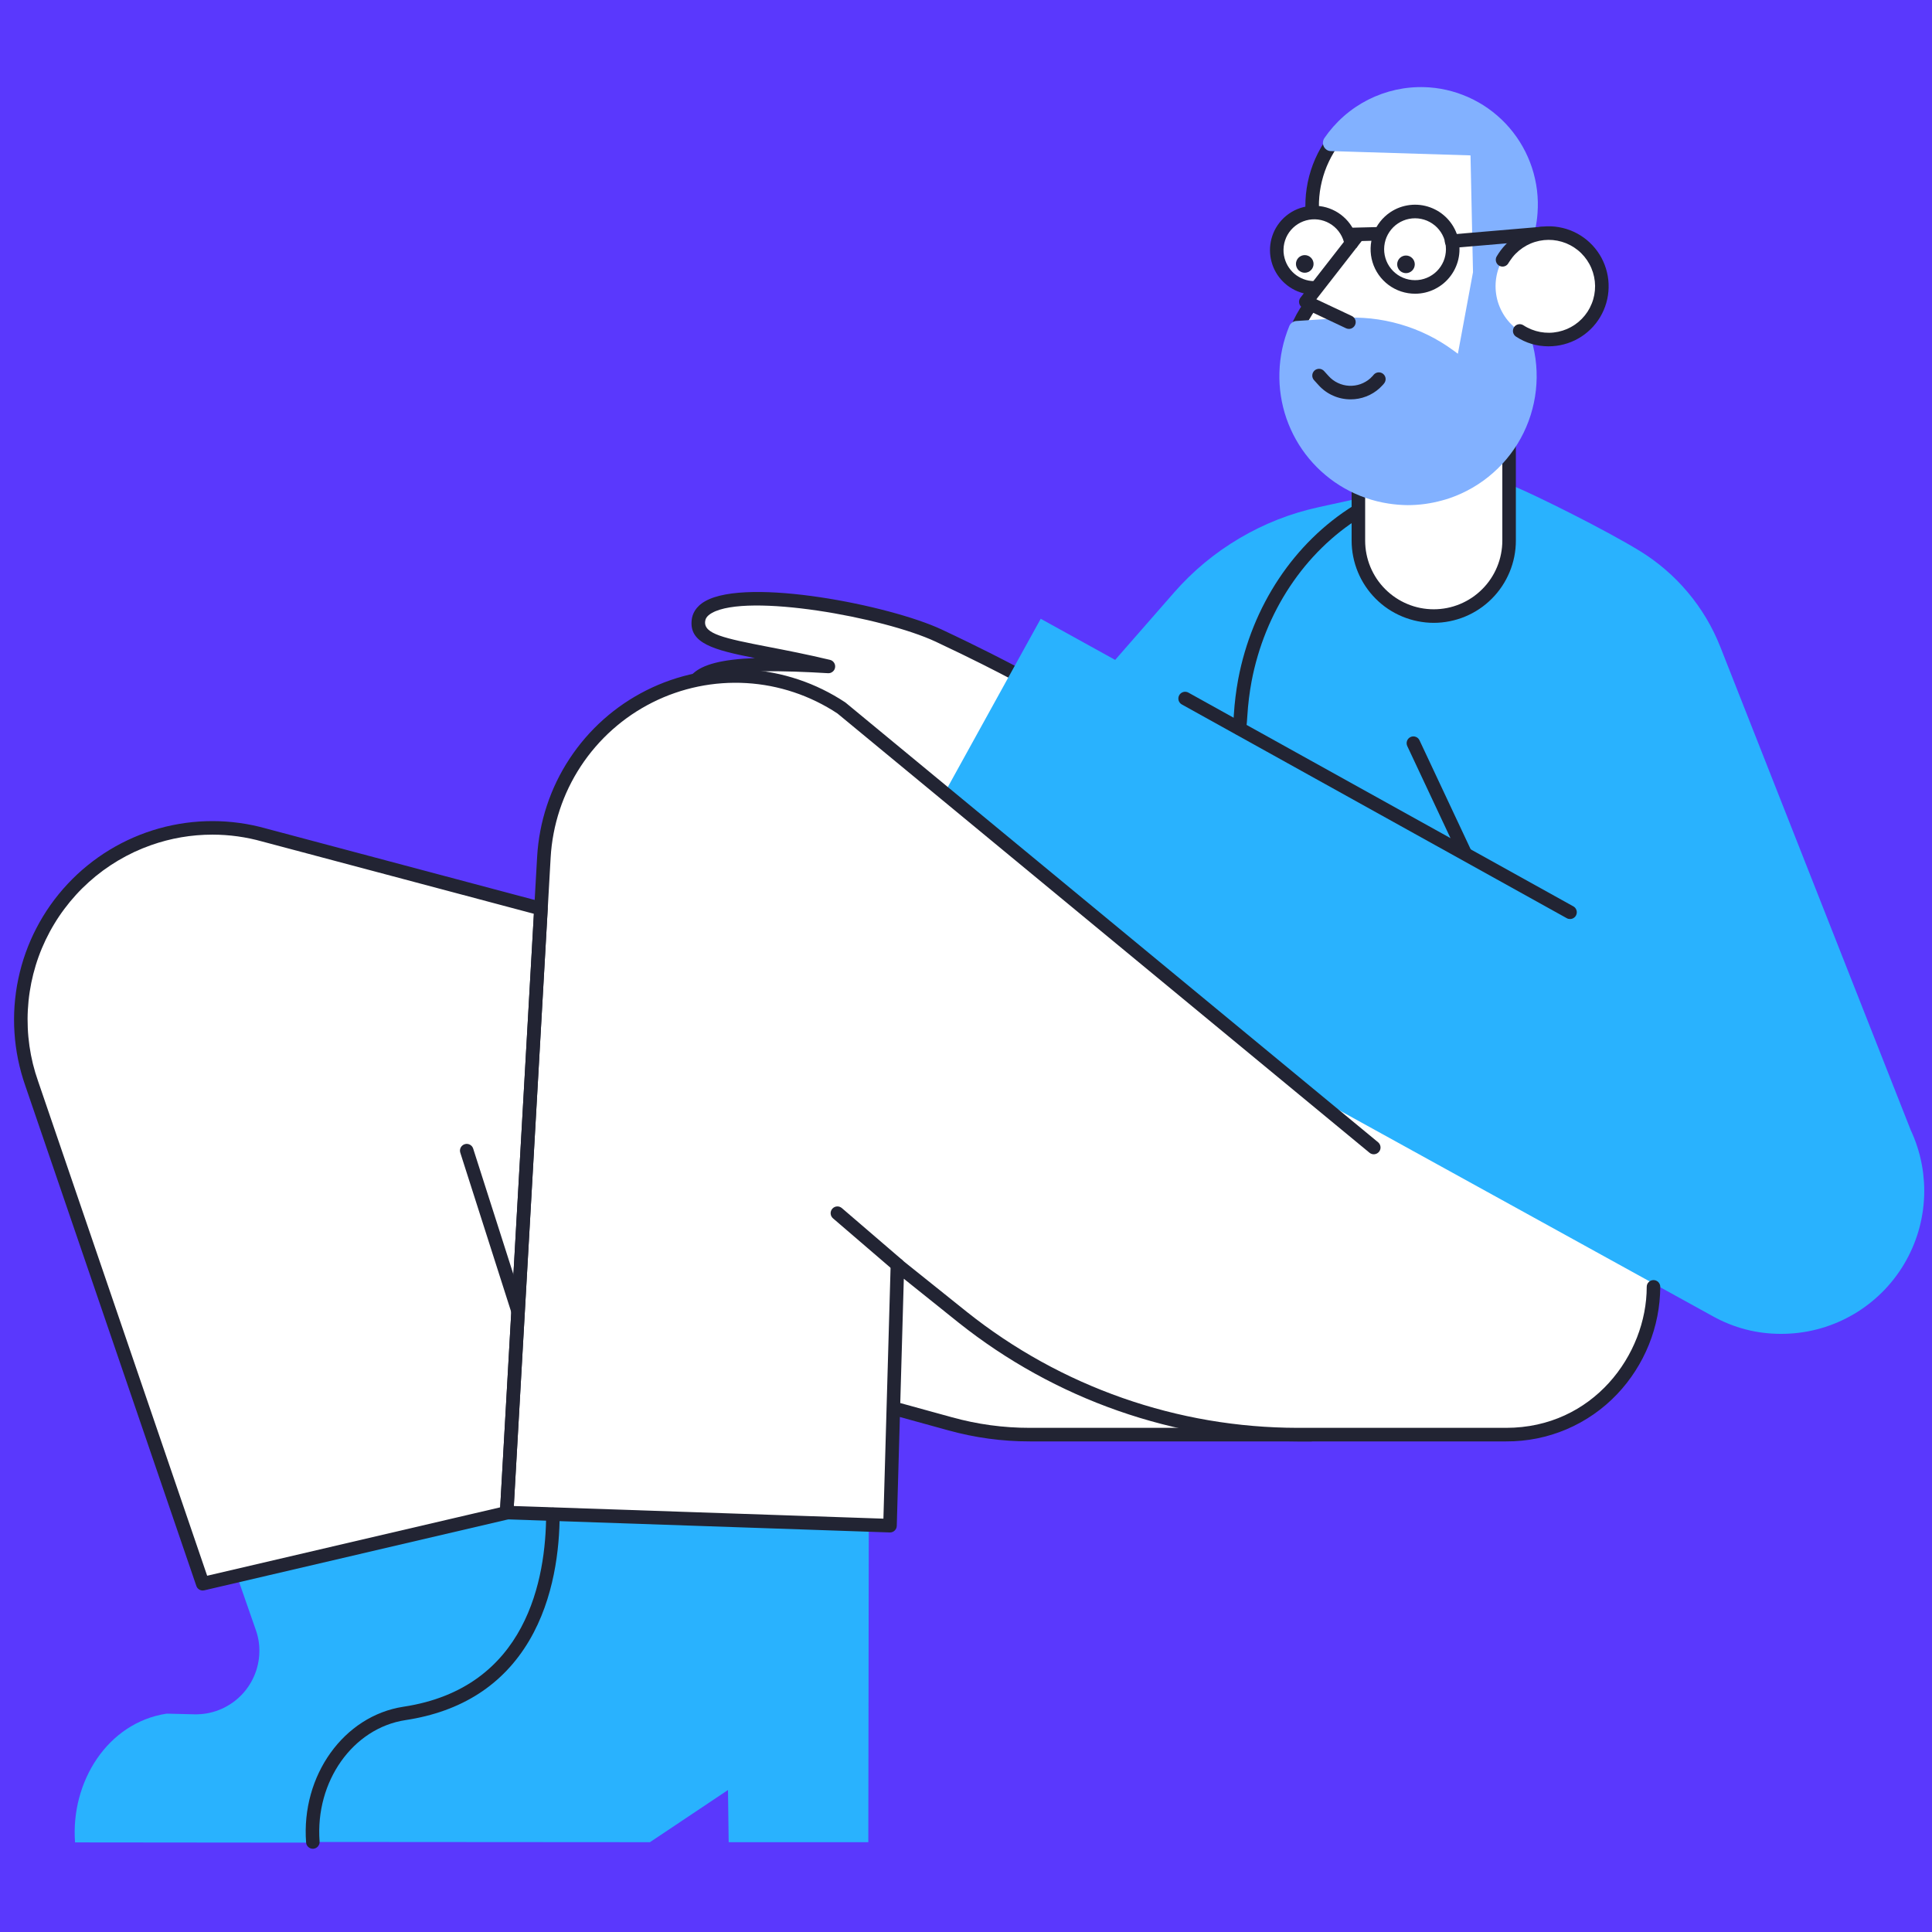
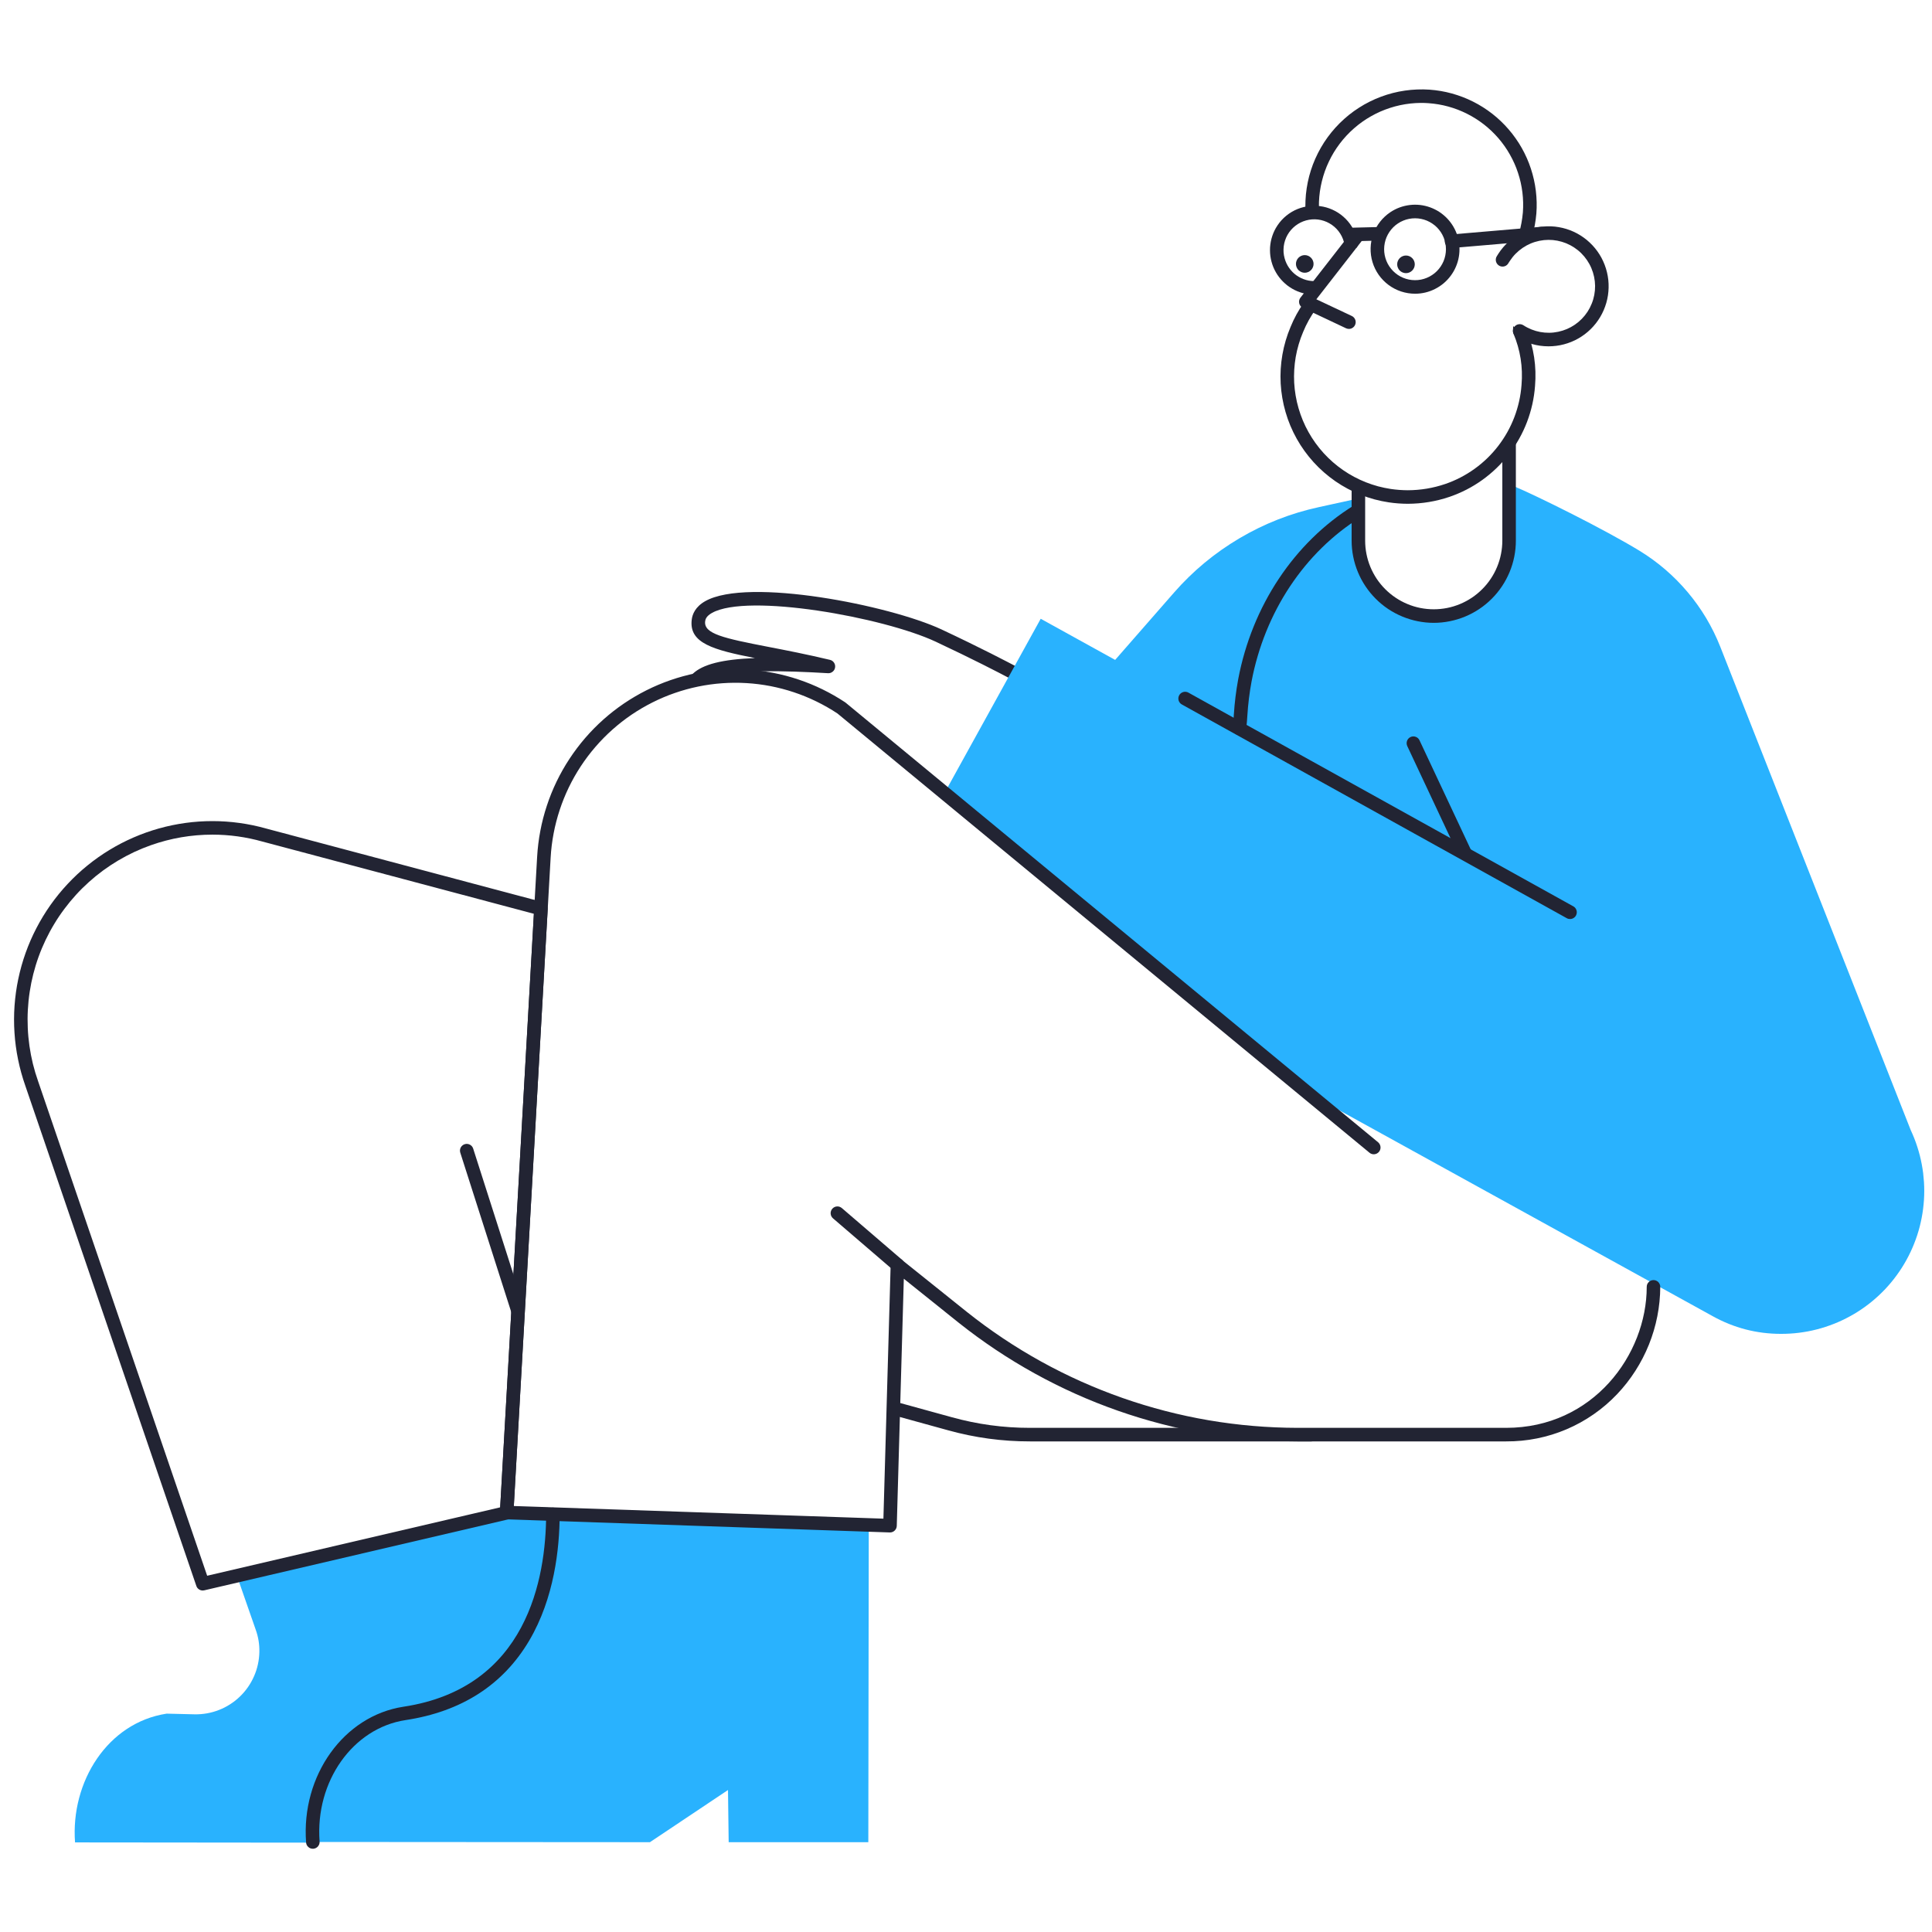
<svg xmlns="http://www.w3.org/2000/svg" width="400" zoomAndPan="magnify" viewBox="0 0 300 300" height="400" preserveAspectRatio="xMidYMid meet" version="1.0">
  <defs>
    <clipPath id="id1">
      <path d="M 47 234 L 87 234 L 87 287.062 L 47 287.062 Z M 47 234 " clip-rule="nonzero" />
    </clipPath>
    <clipPath id="id2">
      <path d="M 198 13.312 L 239 13.312 L 239 79 L 198 79 Z M 198 13.312 " clip-rule="nonzero" />
    </clipPath>
    <clipPath id="id3">
      <path d="M 198 13.312 L 239 13.312 L 239 79 L 198 79 Z M 198 13.312 " clip-rule="nonzero" />
    </clipPath>
  </defs>
  <rect x="-30" width="360" fill="rgb(35.289%, 21.959%, 99.219%)" y="-30" height="360" fill-opacity="1" />
  <rect x="-30" width="360" fill="rgb(100%, 100%, 100%)" y="-30" height="360" fill-opacity="1" />
-   <rect x="-30" width="360" fill="rgb(35.289%, 21.959%, 99.219%)" y="-30" height="360" fill-opacity="1" />
  <path fill="rgb(100%, 100%, 100%)" d="M 138.723 218.66 L 147.516 221.082 C 151.574 222.211 155.707 222.77 159.918 222.766 L 203.641 222.766 L 130.734 183.613 Z M 138.723 218.66 " fill-opacity="1" fill-rule="nonzero" />
  <path fill="rgb(13.329%, 14.119%, 20%)" d="M 203.641 223.82 L 159.918 223.82 C 155.613 223.824 151.387 223.25 147.234 222.098 L 138.445 219.676 C 138.043 219.566 137.793 219.305 137.699 218.895 L 129.711 183.848 C 129.664 183.648 129.676 183.449 129.746 183.254 C 129.816 183.062 129.934 182.902 130.098 182.777 C 130.262 182.652 130.445 182.582 130.652 182.562 C 130.859 182.547 131.051 182.59 131.234 182.688 L 204.141 221.84 C 204.352 221.953 204.508 222.121 204.605 222.34 C 204.703 222.562 204.723 222.789 204.664 223.023 C 204.602 223.254 204.48 223.445 204.289 223.594 C 204.098 223.742 203.883 223.816 203.645 223.816 Z M 139.605 217.812 L 147.793 220.066 C 151.762 221.168 155.801 221.719 159.918 221.715 L 199.457 221.715 L 132.273 185.637 Z M 139.605 217.812 " fill-opacity="1" fill-rule="nonzero" />
  <path fill="rgb(100%, 100%, 100%)" d="M 108.312 105.379 C 110.836 102.996 118.648 102.891 128.633 103.484 C 115.391 100.328 107.961 100.469 108.453 96.363 C 109.223 89.559 136.691 94.469 145.73 98.68 C 152.598 101.906 156.66 104.082 158.203 104.891 L 148.848 126.113 Z M 108.312 105.379 " fill-opacity="1" fill-rule="nonzero" />
  <path fill="rgb(13.329%, 14.119%, 20%)" d="M 148.848 127.168 C 148.68 127.168 148.52 127.129 148.367 127.051 L 107.836 106.316 C 107.684 106.238 107.559 106.129 107.457 105.992 C 107.359 105.852 107.297 105.699 107.273 105.527 C 107.25 105.359 107.266 105.195 107.32 105.031 C 107.375 104.871 107.465 104.73 107.59 104.613 C 109.117 103.168 112.102 102.383 117.227 102.184 C 110.773 100.914 106.973 99.887 107.41 96.238 C 107.504 95.41 107.945 94.227 109.523 93.34 C 116.156 89.617 138.168 93.996 146.172 97.727 C 152.441 100.672 156.336 102.723 158.207 103.707 L 158.688 103.957 C 158.934 104.086 159.102 104.281 159.191 104.539 C 159.281 104.801 159.273 105.059 159.16 105.312 L 149.809 126.539 C 149.723 126.73 149.594 126.883 149.418 126.996 C 149.246 127.109 149.055 127.168 148.844 127.168 Z M 110.473 105.305 L 148.336 124.668 L 156.844 105.363 C 154.859 104.32 151.102 102.367 145.281 99.633 C 137.129 95.832 116.094 92.062 110.551 95.176 C 109.684 95.664 109.531 96.156 109.496 96.48 C 109.266 98.418 112.34 99.098 119.324 100.449 C 122.094 100.984 125.234 101.594 128.875 102.461 C 129.141 102.523 129.348 102.668 129.504 102.895 C 129.656 103.121 129.711 103.371 129.672 103.641 C 129.633 103.91 129.508 104.129 129.293 104.301 C 129.082 104.473 128.84 104.551 128.57 104.535 C 121.875 104.137 114.098 103.902 110.473 105.305 Z M 110.473 105.305 " fill-opacity="1" fill-rule="nonzero" />
  <path fill="rgb(100%, 100%, 100%)" d="M 78.672 234.906 L 31.48 245.922 L 4.926 168.25 C 4.477 166.969 4.113 165.664 3.84 164.336 C 3.566 163.004 3.387 161.664 3.297 160.309 C 3.207 158.957 3.211 157.602 3.305 156.25 C 3.402 154.895 3.59 153.555 3.867 152.227 C 4.145 150.898 4.512 149.594 4.969 148.316 C 5.426 147.039 5.965 145.797 6.59 144.594 C 7.215 143.391 7.918 142.234 8.703 141.129 C 9.484 140.02 10.34 138.973 11.266 137.98 C 12.191 136.992 13.184 136.066 14.234 135.211 C 15.285 134.359 16.391 133.578 17.551 132.875 C 18.707 132.172 19.91 131.547 21.152 131.008 C 22.395 130.469 23.672 130.016 24.977 129.652 C 26.281 129.285 27.605 129.012 28.945 128.828 C 30.289 128.645 31.637 128.551 32.992 128.551 C 34.348 128.551 35.699 128.645 37.039 128.832 C 38.383 129.016 39.707 129.293 41.012 129.656 L 84 141.094 Z M 78.672 234.906 " fill-opacity="1" fill-rule="nonzero" />
  <path fill="rgb(100%, 100%, 100%)" d="M 212.539 172.176 L 130.664 109.801 C 129.578 109.078 128.449 108.43 127.273 107.855 C 126.102 107.281 124.898 106.789 123.66 106.371 C 122.422 105.957 121.164 105.625 119.883 105.375 C 118.602 105.125 117.312 104.961 116.008 104.883 C 114.707 104.801 113.402 104.809 112.102 104.902 C 110.801 104.992 109.512 105.168 108.23 105.43 C 106.953 105.691 105.699 106.035 104.465 106.465 C 103.23 106.891 102.031 107.395 100.863 107.98 C 99.699 108.566 98.574 109.223 97.492 109.957 C 96.414 110.688 95.387 111.488 94.41 112.355 C 93.434 113.223 92.52 114.152 91.664 115.141 C 90.812 116.129 90.027 117.168 89.309 118.262 C 88.594 119.352 87.949 120.484 87.379 121.66 C 86.812 122.84 86.324 124.047 85.914 125.285 C 85.504 126.527 85.176 127.789 84.934 129.074 C 84.688 130.355 84.527 131.652 84.453 132.953 L 78.672 234.73 L 138.195 236.766 L 139.352 196.277 L 149.512 204.418 C 153.176 207.344 157.055 209.941 161.156 212.211 C 165.258 214.484 169.52 216.395 173.941 217.941 C 178.363 219.492 182.887 220.66 187.508 221.445 C 192.129 222.234 196.781 222.625 201.469 222.625 L 233.875 222.625 C 252.129 222.625 262.988 202.207 252.828 187.051 L 221.402 175.652 Z M 212.539 172.176 " fill-opacity="1" fill-rule="nonzero" />
  <path fill="rgb(16.08%, 69.8%, 99.609%)" d="M 62.801 266.059 C 81.688 263.219 85.961 247.008 85.855 234.59 C 87.922 234.625 133.852 237.082 134.902 236.59 L 134.832 286.055 L 113.148 286.055 L 113.043 277.953 L 100.922 286.055 L 48.543 286.02 C 47.879 276.688 53.625 267.461 62.801 266.059 Z M 62.801 266.059 " fill-opacity="1" fill-rule="nonzero" />
  <path fill="rgb(16.08%, 69.8%, 99.609%)" d="M 25.875 266.094 L 30.219 266.199 C 30.867 266.211 31.512 266.16 32.148 266.047 C 32.785 265.934 33.406 265.758 34.008 265.52 C 34.613 265.285 35.188 264.992 35.73 264.641 C 36.277 264.293 36.785 263.895 37.25 263.441 C 37.719 262.992 38.137 262.504 38.508 261.969 C 38.875 261.438 39.191 260.875 39.449 260.281 C 39.711 259.688 39.91 259.074 40.047 258.438 C 40.188 257.805 40.262 257.164 40.273 256.516 C 40.301 255.336 40.113 254.188 39.715 253.078 L 36.84 244.832 C 38.113 244.805 39.352 244.582 40.555 244.168 C 42.414 243.605 44.234 243.008 46.09 242.484 C 51.172 241.078 56.285 239.852 61.402 238.52 C 63.957 237.852 66.586 237.047 69.25 236.766 C 71.598 236.52 73.945 236.379 76.219 235.746 C 78.602 235.082 80.703 234.484 83.227 234.695 C 84.07 234.766 84.945 234.871 85.785 234.977 C 85.645 235.781 85.504 236.625 85.363 237.43 C 85.051 239.465 85.016 241.5 84.84 243.535 C 84.453 247.922 82.492 251.746 80.461 255.605 C 80.332 255.848 80.273 256.102 80.285 256.375 C 80.207 256.465 80.137 256.555 80.074 256.656 C 77.797 259.988 74.152 262.27 70.578 263.953 C 66.973 265.637 63.047 266.199 59.301 267.531 C 55.41 268.898 52.012 271.215 50.297 275.109 C 48.719 278.688 48.613 282.371 48.297 286.125 L 11.652 286.09 C 10.949 276.688 16.695 267.496 25.875 266.094 Z M 25.875 266.094 " fill-opacity="1" fill-rule="nonzero" />
  <path fill="rgb(13.329%, 14.119%, 20%)" d="M 80.426 204.594 C 80.195 204.594 79.988 204.527 79.805 204.391 C 79.621 204.258 79.492 204.082 79.426 203.863 L 71.473 178.988 C 71.43 178.855 71.414 178.719 71.426 178.582 C 71.438 178.445 71.477 178.312 71.539 178.188 C 71.605 178.066 71.691 177.961 71.797 177.871 C 71.902 177.781 72.02 177.715 72.152 177.672 C 72.285 177.629 72.422 177.613 72.559 177.625 C 72.699 177.637 72.828 177.672 72.953 177.738 C 73.074 177.801 73.184 177.883 73.273 177.988 C 73.363 178.094 73.43 178.215 73.473 178.348 L 81.426 203.219 C 81.477 203.379 81.488 203.543 81.461 203.711 C 81.438 203.875 81.371 204.027 81.273 204.164 C 81.176 204.297 81.051 204.402 80.902 204.48 C 80.75 204.555 80.594 204.594 80.426 204.594 Z M 80.426 204.594 " fill-opacity="1" fill-rule="nonzero" />
  <g clip-path="url(#id1)">
    <path fill="rgb(13.329%, 14.119%, 20%)" d="M 48.578 287.074 C 48.301 287.074 48.062 286.98 47.863 286.793 C 47.66 286.605 47.551 286.375 47.531 286.098 C 46.75 275.691 53.387 266.434 62.645 265.02 C 81.859 262.117 84.777 245.059 84.805 235.148 C 84.805 235.008 84.832 234.875 84.887 234.746 C 84.938 234.617 85.016 234.504 85.113 234.406 C 85.211 234.309 85.324 234.23 85.453 234.18 C 85.582 234.125 85.715 234.098 85.855 234.098 L 85.859 234.098 C 85.996 234.098 86.133 234.125 86.262 234.18 C 86.387 234.234 86.504 234.309 86.602 234.41 C 86.699 234.508 86.773 234.621 86.828 234.75 C 86.879 234.879 86.906 235.016 86.906 235.152 C 86.891 240.453 86.062 248.152 82.195 254.719 C 78.133 261.621 71.66 265.785 62.957 267.098 C 54.785 268.348 48.926 276.625 49.625 285.941 C 49.637 286.082 49.621 286.215 49.578 286.348 C 49.531 286.48 49.465 286.602 49.375 286.707 C 49.285 286.812 49.176 286.898 49.051 286.961 C 48.93 287.023 48.797 287.059 48.656 287.07 C 48.629 287.07 48.605 287.074 48.578 287.074 Z M 48.578 287.074 " fill-opacity="1" fill-rule="nonzero" />
  </g>
  <path fill="rgb(16.08%, 69.8%, 99.609%)" d="M 161.602 96.082 L 173.16 102.469 L 182.305 92.012 C 185.242 88.656 188.633 85.848 192.473 83.578 C 196.312 81.312 200.406 79.703 204.762 78.754 L 210.859 77.418 C 212.469 87.102 217.902 89.707 226.723 89.023 C 232.191 87.207 233.633 74.895 234.891 75.418 C 238.676 77 249.188 82.227 254.582 85.523 C 257.426 87.262 259.918 89.406 262.066 91.957 C 264.211 94.508 265.898 97.332 267.125 100.434 L 296.695 175.477 C 296.891 175.898 297.074 176.324 297.246 176.758 C 297.418 177.188 297.574 177.629 297.715 178.07 C 297.859 178.512 297.988 178.961 298.105 179.41 C 298.219 179.863 298.32 180.316 298.406 180.773 C 298.492 181.23 298.566 181.691 298.625 182.152 C 298.68 182.613 298.723 183.078 298.754 183.539 C 298.781 184.004 298.797 184.469 298.797 184.938 C 298.797 185.402 298.781 185.867 298.75 186.332 C 298.719 186.797 298.676 187.258 298.617 187.719 C 298.559 188.18 298.484 188.641 298.398 189.098 C 298.309 189.555 298.207 190.008 298.094 190.461 C 297.977 190.91 297.848 191.355 297.703 191.801 C 297.559 192.242 297.398 192.68 297.227 193.113 C 297.059 193.543 296.871 193.973 296.672 194.391 C 296.477 194.812 296.262 195.227 296.039 195.633 C 295.816 196.043 295.578 196.441 295.328 196.836 C 295.078 197.227 294.816 197.613 294.543 197.988 C 294.27 198.363 293.984 198.73 293.688 199.09 C 293.391 199.449 293.082 199.797 292.766 200.137 C 292.445 200.473 292.117 200.805 291.777 201.121 C 291.438 201.438 291.09 201.746 290.73 202.043 C 290.375 202.34 290.004 202.625 289.629 202.895 C 289.254 203.168 288.867 203.43 288.477 203.68 C 288.082 203.93 287.684 204.164 287.273 204.387 C 286.867 204.613 286.453 204.82 286.031 205.02 C 285.613 205.219 285.184 205.402 284.754 205.57 C 284.32 205.742 283.883 205.898 283.441 206.043 C 283 206.188 282.551 206.316 282.102 206.43 C 281.652 206.547 281.199 206.645 280.742 206.734 C 280.285 206.82 279.824 206.891 279.363 206.949 C 278.902 207.008 278.441 207.051 277.977 207.078 C 277.512 207.105 277.047 207.121 276.582 207.121 C 272.781 207.125 269.219 206.203 265.898 204.348 L 202.137 169.195 C 202.043 168.949 201.891 168.754 201.68 168.598 C 192.465 160.742 183.086 153.094 173.547 145.656 C 164.332 138.43 155.152 131.164 146.746 122.992 Z M 161.602 96.082 " fill-opacity="1" fill-rule="nonzero" />
  <path fill="rgb(13.329%, 14.119%, 20%)" d="M 139.387 197.473 C 139.129 197.473 138.898 197.387 138.703 197.219 L 129.348 189.184 C 129.242 189.094 129.16 188.984 129.094 188.863 C 129.031 188.738 128.996 188.605 128.984 188.465 C 128.973 188.328 128.988 188.191 129.031 188.059 C 129.074 187.926 129.145 187.805 129.234 187.699 C 129.324 187.594 129.434 187.508 129.559 187.445 C 129.68 187.383 129.812 187.344 129.953 187.336 C 130.09 187.324 130.227 187.34 130.359 187.383 C 130.492 187.43 130.613 187.496 130.719 187.586 L 140.07 195.621 C 140.238 195.766 140.352 195.941 140.406 196.156 C 140.461 196.367 140.449 196.578 140.375 196.785 C 140.297 196.992 140.168 197.156 139.988 197.285 C 139.809 197.41 139.605 197.473 139.387 197.473 Z M 139.387 197.473 " fill-opacity="1" fill-rule="nonzero" />
  <path fill="rgb(13.329%, 14.119%, 20%)" d="M 243.789 142.707 C 243.609 142.707 243.438 142.664 243.281 142.574 L 183.512 109.387 C 183.391 109.32 183.285 109.23 183.199 109.121 C 183.113 109.012 183.051 108.891 183.012 108.758 C 182.977 108.625 182.965 108.488 182.98 108.348 C 182.996 108.211 183.039 108.082 183.105 107.957 C 183.172 107.836 183.262 107.73 183.371 107.645 C 183.477 107.559 183.602 107.496 183.734 107.457 C 183.867 107.418 184.004 107.406 184.141 107.422 C 184.281 107.438 184.41 107.48 184.531 107.547 L 244.301 140.734 C 244.512 140.852 244.664 141.02 244.758 141.238 C 244.852 141.461 244.871 141.688 244.809 141.918 C 244.75 142.152 244.625 142.344 244.434 142.488 C 244.242 142.637 244.027 142.707 243.789 142.707 Z M 243.789 142.707 " fill-opacity="1" fill-rule="nonzero" />
  <path fill="rgb(13.329%, 14.119%, 20%)" d="M 227.465 133.48 C 227.262 133.48 227.074 133.426 226.902 133.316 C 226.73 133.207 226.602 133.062 226.512 132.875 L 218.527 115.863 C 218.465 115.734 218.43 115.602 218.422 115.461 C 218.414 115.32 218.434 115.184 218.48 115.051 C 218.527 114.918 218.598 114.797 218.691 114.695 C 218.785 114.59 218.895 114.508 219.023 114.449 C 219.148 114.387 219.285 114.355 219.426 114.348 C 219.566 114.344 219.703 114.363 219.832 114.414 C 219.965 114.461 220.082 114.535 220.188 114.629 C 220.289 114.727 220.371 114.836 220.426 114.965 L 228.414 131.98 C 228.492 132.145 228.523 132.316 228.512 132.496 C 228.504 132.676 228.449 132.84 228.352 132.992 C 228.254 133.145 228.129 133.266 227.973 133.352 C 227.812 133.438 227.645 133.48 227.465 133.48 Z M 227.465 133.48 " fill-opacity="1" fill-rule="nonzero" />
  <path fill="rgb(13.329%, 14.119%, 20%)" d="M 138.195 237.957 L 138.16 237.957 L 78.637 235.922 C 78.496 235.918 78.363 235.887 78.234 235.828 C 78.105 235.766 77.992 235.684 77.898 235.582 C 77.801 235.477 77.73 235.355 77.684 235.223 C 77.637 235.09 77.617 234.953 77.625 234.812 L 83.406 133.035 C 83.484 131.688 83.648 130.348 83.902 129.016 C 84.152 127.688 84.492 126.383 84.918 125.098 C 85.34 123.812 85.848 122.562 86.434 121.344 C 87.023 120.129 87.688 118.953 88.434 117.824 C 89.176 116.695 89.988 115.617 90.871 114.594 C 91.754 113.57 92.703 112.609 93.711 111.711 C 94.723 110.812 95.785 109.984 96.902 109.227 C 98.023 108.469 99.188 107.785 100.395 107.18 C 101.602 106.574 102.844 106.051 104.121 105.609 C 105.398 105.168 106.699 104.812 108.023 104.539 C 109.344 104.27 110.68 104.086 112.027 103.992 C 113.375 103.898 114.723 103.891 116.07 103.973 C 117.422 104.055 118.758 104.227 120.082 104.484 C 121.41 104.742 122.711 105.086 123.992 105.516 C 125.273 105.945 126.523 106.457 127.734 107.051 C 128.949 107.645 130.117 108.316 131.246 109.062 C 131.277 109.082 131.305 109.105 131.332 109.129 L 213.98 177.363 C 214.09 177.453 214.176 177.559 214.242 177.684 C 214.309 177.805 214.352 177.938 214.363 178.078 C 214.379 178.219 214.367 178.355 214.324 178.488 C 214.285 178.621 214.219 178.746 214.129 178.852 C 214.039 178.961 213.934 179.047 213.809 179.113 C 213.688 179.18 213.555 179.219 213.414 179.23 C 213.277 179.242 213.141 179.23 213.004 179.188 C 212.871 179.145 212.75 179.078 212.645 178.988 L 130.039 110.789 C 128.992 110.094 127.898 109.473 126.77 108.922 C 125.637 108.371 124.477 107.895 123.281 107.496 C 122.09 107.098 120.875 106.781 119.641 106.539 C 118.406 106.301 117.16 106.145 115.906 106.07 C 114.648 105.996 113.395 106.004 112.141 106.094 C 110.887 106.184 109.641 106.355 108.41 106.609 C 107.18 106.863 105.969 107.195 104.781 107.609 C 103.59 108.02 102.434 108.508 101.312 109.074 C 100.188 109.641 99.105 110.273 98.062 110.98 C 97.023 111.688 96.031 112.461 95.094 113.297 C 94.152 114.137 93.27 115.031 92.449 115.984 C 91.625 116.938 90.871 117.941 90.18 118.992 C 89.488 120.043 88.871 121.137 88.32 122.273 C 87.773 123.406 87.305 124.57 86.91 125.766 C 86.516 126.961 86.199 128.18 85.965 129.418 C 85.73 130.652 85.574 131.902 85.504 133.156 L 79.785 233.855 L 137.176 235.816 L 138.301 196.391 C 138.312 195.957 138.516 195.648 138.91 195.465 C 139.305 195.281 139.672 195.328 140.008 195.598 L 150.168 203.738 C 153.789 206.621 157.625 209.184 161.676 211.422 C 165.723 213.66 169.934 215.543 174.301 217.074 C 178.664 218.605 183.129 219.758 187.688 220.539 C 192.25 221.316 196.844 221.707 201.469 221.715 L 233.875 221.715 C 247.359 221.715 255.703 210.352 255.703 199.824 C 255.703 199.684 255.73 199.547 255.781 199.418 C 255.836 199.289 255.91 199.176 256.012 199.078 C 256.109 198.98 256.223 198.902 256.352 198.852 C 256.48 198.797 256.613 198.77 256.754 198.77 C 256.895 198.77 257.027 198.797 257.156 198.852 C 257.285 198.902 257.398 198.98 257.496 199.078 C 257.594 199.176 257.672 199.289 257.723 199.418 C 257.777 199.547 257.805 199.684 257.805 199.824 C 257.797 201.359 257.645 202.883 257.348 204.391 C 257.051 205.898 256.617 207.363 256.043 208.789 C 255.469 210.215 254.766 211.574 253.938 212.867 C 253.109 214.164 252.164 215.367 251.109 216.48 C 250 217.648 248.781 218.695 247.457 219.613 C 246.137 220.531 244.734 221.309 243.25 221.938 C 241.77 222.57 240.238 223.043 238.66 223.359 C 237.082 223.676 235.484 223.828 233.875 223.82 L 201.469 223.82 C 196.723 223.812 192.016 223.41 187.336 222.613 C 182.66 221.812 178.082 220.629 173.605 219.062 C 169.125 217.492 164.809 215.559 160.656 213.262 C 156.504 210.965 152.57 208.34 148.855 205.383 L 140.344 198.562 L 139.25 236.934 C 139.238 237.219 139.133 237.461 138.93 237.66 C 138.727 237.859 138.48 237.957 138.195 237.957 Z M 138.195 237.957 " fill-opacity="1" fill-rule="nonzero" />
  <path fill="rgb(13.329%, 14.119%, 20%)" d="M 31.48 246.973 C 31.258 246.973 31.051 246.906 30.871 246.777 C 30.688 246.648 30.559 246.477 30.488 246.262 L 3.93 168.59 C 3.465 167.262 3.09 165.914 2.809 164.535 C 2.527 163.16 2.34 161.773 2.25 160.371 C 2.156 158.969 2.16 157.566 2.258 156.168 C 2.359 154.766 2.551 153.379 2.84 152.004 C 3.129 150.629 3.508 149.281 3.98 147.957 C 4.453 146.633 5.012 145.352 5.66 144.105 C 6.309 142.859 7.039 141.66 7.848 140.516 C 8.66 139.367 9.543 138.285 10.504 137.258 C 11.461 136.234 12.484 135.277 13.574 134.395 C 14.664 133.508 15.809 132.699 17.008 131.973 C 18.207 131.242 19.449 130.602 20.738 130.043 C 22.023 129.484 23.344 129.016 24.695 128.637 C 26.047 128.258 27.418 127.977 28.805 127.785 C 30.195 127.594 31.594 127.5 32.996 127.5 C 34.398 127.5 35.793 127.598 37.184 127.789 C 38.574 127.98 39.941 128.266 41.293 128.645 L 84.27 140.078 C 84.508 140.141 84.703 140.273 84.848 140.477 C 84.996 140.68 85.062 140.906 85.047 141.152 L 79.723 234.965 C 79.711 235.199 79.629 235.402 79.477 235.582 C 79.328 235.762 79.141 235.879 78.91 235.93 L 31.719 246.945 C 31.641 246.965 31.562 246.973 31.48 246.973 Z M 32.984 129.602 C 29.703 129.605 26.516 130.152 23.422 131.246 C 22.535 131.559 21.668 131.914 20.816 132.312 C 19.965 132.715 19.137 133.152 18.328 133.633 C 17.52 134.113 16.738 134.633 15.98 135.188 C 15.223 135.746 14.496 136.34 13.797 136.969 C 13.098 137.598 12.43 138.258 11.797 138.953 C 11.164 139.648 10.566 140.371 10.004 141.125 C 9.438 141.879 8.914 142.656 8.43 143.461 C 7.941 144.266 7.496 145.094 7.09 145.941 C 6.684 146.793 6.32 147.656 6 148.543 C 5.68 149.426 5.406 150.324 5.172 151.238 C 4.941 152.148 4.754 153.07 4.613 154 C 4.469 154.93 4.375 155.863 4.324 156.805 C 4.273 157.742 4.27 158.684 4.312 159.621 C 4.352 160.562 4.441 161.5 4.574 162.43 C 4.707 163.359 4.887 164.281 5.109 165.195 C 5.336 166.109 5.605 167.012 5.918 167.898 L 32.168 244.68 L 77.668 234.059 L 82.898 141.891 L 40.742 130.676 C 38.203 129.961 35.617 129.605 32.984 129.602 Z M 78.672 234.906 Z M 78.672 234.906 " fill-opacity="1" fill-rule="nonzero" />
  <path fill="rgb(13.329%, 14.119%, 20%)" d="M 192.465 114.152 C 192.43 114.152 192.395 114.152 192.363 114.145 C 192.223 114.133 192.094 114.09 191.969 114.027 C 191.848 113.961 191.742 113.871 191.652 113.766 C 191.562 113.656 191.5 113.535 191.461 113.402 C 191.418 113.27 191.406 113.133 191.422 112.992 L 191.438 112.824 C 191.5 112.191 191.559 111.598 191.59 110.977 C 191.707 109.117 191.934 107.273 192.273 105.441 C 194.434 94.066 200.953 84.262 210.164 78.523 C 210.281 78.453 210.41 78.402 210.547 78.383 C 210.684 78.359 210.82 78.363 210.957 78.395 C 211.094 78.426 211.219 78.484 211.332 78.566 C 211.445 78.645 211.539 78.746 211.609 78.863 C 211.684 78.984 211.734 79.113 211.754 79.25 C 211.777 79.387 211.773 79.523 211.742 79.66 C 211.711 79.797 211.652 79.922 211.574 80.035 C 211.492 80.148 211.391 80.242 211.273 80.316 C 202.559 85.742 196.387 95.039 194.34 105.824 C 194.02 107.566 193.801 109.32 193.691 111.09 C 193.656 111.754 193.594 112.375 193.527 113.035 L 193.512 113.203 C 193.484 113.473 193.371 113.699 193.172 113.879 C 192.973 114.059 192.734 114.152 192.465 114.152 Z M 192.465 114.152 " fill-opacity="1" fill-rule="nonzero" />
  <path fill="rgb(100%, 100%, 100%)" d="M 222.629 95.664 C 221.863 95.66 221.102 95.586 220.348 95.434 C 219.598 95.281 218.863 95.059 218.156 94.766 C 217.445 94.469 216.773 94.109 216.133 93.68 C 215.496 93.254 214.906 92.77 214.363 92.223 C 213.82 91.68 213.336 91.09 212.906 90.449 C 212.48 89.809 212.121 89.137 211.824 88.426 C 211.531 87.715 211.309 86.984 211.156 86.23 C 211.008 85.477 210.93 84.715 210.93 83.945 L 210.93 62.09 C 210.926 61.574 211.023 61.082 211.219 60.609 C 211.414 60.137 211.691 59.719 212.055 59.355 C 212.414 58.992 212.832 58.715 213.305 58.52 C 213.777 58.324 214.27 58.227 214.781 58.23 L 230.477 58.23 C 230.988 58.227 231.48 58.324 231.953 58.52 C 232.426 58.715 232.844 58.992 233.207 59.355 C 233.566 59.719 233.848 60.137 234.043 60.609 C 234.238 61.082 234.332 61.574 234.332 62.09 L 234.332 83.945 C 234.332 84.715 234.254 85.477 234.105 86.23 C 233.953 86.984 233.73 87.715 233.434 88.426 C 233.141 89.137 232.781 89.809 232.352 90.449 C 231.926 91.09 231.441 91.68 230.898 92.223 C 230.355 92.77 229.766 93.254 229.125 93.68 C 228.488 94.109 227.812 94.469 227.105 94.766 C 226.395 95.059 225.664 95.281 224.91 95.434 C 224.16 95.586 223.398 95.66 222.629 95.664 Z M 222.629 95.664 " fill-opacity="1" fill-rule="nonzero" />
  <path fill="rgb(13.329%, 14.119%, 20%)" d="M 222.629 96.715 C 221.793 96.715 220.965 96.629 220.145 96.465 C 219.324 96.301 218.527 96.059 217.754 95.738 C 216.98 95.418 216.246 95.023 215.547 94.559 C 214.852 94.094 214.207 93.562 213.617 92.969 C 213.023 92.379 212.496 91.73 212.031 91.035 C 211.566 90.34 211.172 89.602 210.852 88.828 C 210.531 88.055 210.289 87.258 210.125 86.434 C 209.961 85.613 209.879 84.781 209.879 83.945 L 209.879 62.086 C 209.879 61.766 209.91 61.445 209.973 61.129 C 210.035 60.812 210.129 60.508 210.254 60.207 C 210.375 59.91 210.527 59.629 210.707 59.359 C 210.887 59.094 211.09 58.844 211.316 58.617 C 211.543 58.387 211.793 58.184 212.059 58.004 C 212.328 57.828 212.609 57.676 212.906 57.551 C 213.203 57.43 213.512 57.336 213.824 57.27 C 214.141 57.207 214.461 57.176 214.781 57.176 L 230.477 57.176 C 230.801 57.176 231.117 57.207 231.434 57.27 C 231.75 57.336 232.059 57.43 232.355 57.551 C 232.652 57.676 232.934 57.828 233.203 58.004 C 233.469 58.184 233.719 58.387 233.945 58.617 C 234.172 58.844 234.375 59.094 234.555 59.359 C 234.734 59.629 234.883 59.91 235.008 60.207 C 235.133 60.508 235.223 60.812 235.289 61.129 C 235.352 61.445 235.383 61.766 235.383 62.086 L 235.383 83.945 C 235.383 84.781 235.301 85.613 235.137 86.434 C 234.973 87.258 234.73 88.055 234.41 88.828 C 234.086 89.602 233.695 90.34 233.23 91.035 C 232.766 91.73 232.234 92.379 231.645 92.969 C 231.051 93.562 230.406 94.094 229.711 94.559 C 229.016 95.023 228.281 95.418 227.508 95.738 C 226.734 96.059 225.938 96.301 225.117 96.465 C 224.297 96.629 223.469 96.715 222.629 96.715 Z M 214.781 59.281 C 214.41 59.281 214.055 59.352 213.711 59.496 C 213.367 59.637 213.062 59.84 212.801 60.105 C 212.539 60.367 212.336 60.672 212.195 61.016 C 212.051 61.359 211.98 61.715 211.98 62.086 L 211.98 83.945 C 211.98 84.645 212.047 85.34 212.184 86.023 C 212.32 86.711 212.523 87.379 212.789 88.027 C 213.059 88.672 213.387 89.289 213.773 89.871 C 214.164 90.453 214.605 90.992 215.098 91.484 C 215.594 91.98 216.133 92.422 216.715 92.812 C 217.293 93.199 217.91 93.531 218.555 93.797 C 219.199 94.066 219.867 94.27 220.551 94.406 C 221.238 94.539 221.93 94.609 222.629 94.609 C 223.328 94.609 224.023 94.539 224.707 94.406 C 225.395 94.27 226.059 94.066 226.707 93.797 C 227.352 93.531 227.965 93.199 228.547 92.812 C 229.129 92.422 229.668 91.98 230.16 91.484 C 230.656 90.992 231.098 90.453 231.484 89.871 C 231.875 89.289 232.203 88.672 232.469 88.027 C 232.738 87.379 232.941 86.711 233.074 86.023 C 233.211 85.34 233.281 84.645 233.281 83.945 L 233.281 62.086 C 233.281 61.715 233.207 61.359 233.066 61.016 C 232.926 60.672 232.723 60.367 232.457 60.105 C 232.195 59.84 231.895 59.637 231.551 59.496 C 231.207 59.352 230.848 59.281 230.477 59.281 Z M 214.781 59.281 " fill-opacity="1" fill-rule="nonzero" />
  <path fill="rgb(100%, 100%, 100%)" d="M 203.5 47.352 C 202.633 48.539 201.918 49.812 201.363 51.176 C 201.086 51.832 200.848 52.5 200.648 53.184 C 200.445 53.863 200.285 54.555 200.164 55.254 C 200.043 55.957 199.961 56.66 199.918 57.371 C 199.875 58.082 199.875 58.789 199.914 59.5 C 199.953 60.211 200.031 60.914 200.152 61.617 C 200.273 62.316 200.43 63.008 200.629 63.691 C 200.828 64.375 201.062 65.043 201.336 65.699 C 201.613 66.355 201.922 66.992 202.27 67.613 C 202.617 68.234 203 68.832 203.414 69.406 C 203.828 69.984 204.277 70.535 204.754 71.062 C 205.23 71.586 205.738 72.082 206.273 72.551 C 206.809 73.02 207.367 73.453 207.953 73.859 C 208.535 74.262 209.141 74.633 209.77 74.965 C 210.395 75.301 211.039 75.598 211.699 75.859 C 212.359 76.121 213.031 76.344 213.715 76.527 C 214.402 76.715 215.098 76.859 215.797 76.965 C 218.844 77.422 221.82 77.152 224.73 76.156 C 225.594 75.859 226.43 75.504 227.238 75.086 C 228.047 74.672 228.82 74.195 229.559 73.664 C 230.301 73.137 230.996 72.555 231.652 71.922 C 232.305 71.289 232.91 70.613 233.469 69.891 C 234.023 69.168 234.523 68.41 234.969 67.617 C 235.414 66.824 235.801 66 236.125 65.148 C 236.449 64.297 236.711 63.43 236.91 62.539 C 237.109 61.648 237.242 60.75 237.309 59.844 C 237.559 56.914 237.113 54.098 235.977 51.387 L 236.891 36.512 C 237.203 35.387 237.414 34.238 237.52 33.074 C 237.559 32.5 237.566 31.922 237.547 31.344 C 237.527 30.766 237.477 30.191 237.395 29.621 C 237.316 29.047 237.207 28.48 237.07 27.922 C 236.934 27.359 236.77 26.809 236.574 26.266 C 236.379 25.719 236.16 25.188 235.91 24.668 C 235.664 24.145 235.391 23.637 235.09 23.145 C 234.789 22.652 234.465 22.176 234.117 21.715 C 233.766 21.254 233.395 20.812 233 20.391 C 232.609 19.969 232.195 19.57 231.758 19.191 C 231.324 18.809 230.871 18.453 230.398 18.121 C 229.93 17.789 229.441 17.48 228.938 17.195 C 228.438 16.914 227.922 16.656 227.391 16.426 C 226.863 16.195 226.324 15.992 225.773 15.82 C 225.223 15.645 224.668 15.496 224.102 15.379 C 223.539 15.262 222.969 15.172 222.395 15.113 C 221.82 15.055 221.246 15.023 220.668 15.023 C 220.094 15.023 219.516 15.051 218.945 15.109 C 218.371 15.168 217.801 15.254 217.234 15.371 C 216.672 15.488 216.113 15.633 215.562 15.809 C 215.012 15.98 214.473 16.184 213.945 16.414 C 213.414 16.641 212.898 16.898 212.395 17.18 C 211.891 17.461 211.406 17.77 210.934 18.102 C 210.461 18.434 210.008 18.789 209.57 19.168 C 209.137 19.547 208.723 19.945 208.324 20.367 C 207.93 20.789 207.559 21.227 207.211 21.688 C 206.859 22.145 206.535 22.621 206.234 23.113 C 205.934 23.605 205.656 24.113 205.406 24.633 C 205.16 25.156 204.938 25.688 204.742 26.23 C 204.547 26.773 204.379 27.328 204.242 27.887 C 204.102 28.449 203.992 29.016 203.914 29.586 C 203.832 30.156 203.781 30.73 203.758 31.309 C 203.738 31.887 203.746 32.465 203.781 33.039 Z M 203.5 47.352 " fill-opacity="1" fill-rule="nonzero" />
  <g clip-path="url(#id2)">
    <path fill="rgb(13.329%, 14.119%, 20%)" d="M 218.602 78.227 C 217.609 78.223 216.625 78.152 215.645 78.004 C 214.902 77.895 214.168 77.738 213.445 77.547 C 212.719 77.352 212.008 77.117 211.312 76.84 C 210.613 76.562 209.934 76.25 209.273 75.895 C 208.613 75.543 207.973 75.152 207.355 74.727 C 206.738 74.297 206.145 73.836 205.582 73.344 C 205.016 72.848 204.48 72.324 203.977 71.77 C 203.473 71.215 203 70.633 202.562 70.023 C 202.121 69.414 201.719 68.781 201.352 68.125 C 200.988 67.473 200.656 66.797 200.367 66.105 C 200.078 65.414 199.828 64.707 199.621 63.984 C 199.41 63.262 199.242 62.531 199.117 61.793 C 198.988 61.051 198.906 60.305 198.863 59.559 C 198.824 58.809 198.824 58.059 198.867 57.309 C 198.914 56.559 199 55.812 199.129 55.074 C 199.258 54.332 199.43 53.602 199.641 52.883 C 199.852 52.164 200.105 51.457 200.398 50.766 C 200.938 49.434 201.625 48.18 202.457 47.004 L 202.73 33.062 C 202.691 32.422 202.684 31.781 202.715 31.145 C 202.742 30.504 202.805 29.867 202.902 29.23 C 202.996 28.598 203.129 27.973 203.289 27.352 C 203.453 26.734 203.648 26.125 203.875 25.523 C 204.105 24.926 204.363 24.34 204.652 23.77 C 204.941 23.199 205.262 22.645 205.609 22.105 C 205.957 21.57 206.336 21.051 206.738 20.555 C 207.141 20.059 207.57 19.582 208.023 19.133 C 208.48 18.68 208.957 18.254 209.453 17.852 C 209.953 17.453 210.473 17.078 211.012 16.734 C 211.551 16.387 212.105 16.07 212.68 15.785 C 213.25 15.5 213.836 15.242 214.438 15.02 C 215.035 14.797 215.645 14.605 216.266 14.445 C 216.887 14.285 217.512 14.16 218.145 14.07 C 218.777 13.977 219.414 13.918 220.055 13.895 C 220.695 13.867 221.332 13.879 221.973 13.922 C 222.559 13.965 223.141 14.035 223.723 14.133 C 224.301 14.23 224.875 14.359 225.441 14.516 C 226.008 14.672 226.566 14.855 227.117 15.066 C 227.668 15.277 228.203 15.512 228.73 15.777 C 229.254 16.039 229.766 16.328 230.266 16.645 C 230.762 16.957 231.242 17.297 231.707 17.656 C 232.172 18.02 232.617 18.402 233.043 18.809 C 233.469 19.215 233.875 19.641 234.258 20.086 C 234.645 20.531 235.004 20.996 235.344 21.477 C 235.684 21.957 236 22.453 236.289 22.965 C 236.578 23.48 236.844 24.004 237.082 24.543 C 237.32 25.082 237.531 25.629 237.715 26.188 C 237.898 26.75 238.055 27.316 238.184 27.891 C 238.312 28.465 238.414 29.043 238.484 29.629 C 238.555 30.215 238.598 30.801 238.613 31.391 C 238.625 31.977 238.613 32.566 238.566 33.152 C 238.461 34.352 238.25 35.527 237.93 36.688 L 237.043 51.211 C 238.176 54.012 238.613 56.922 238.359 59.934 C 238.289 60.891 238.148 61.84 237.938 62.781 C 237.727 63.719 237.453 64.637 237.109 65.535 C 236.766 66.434 236.359 67.301 235.887 68.141 C 235.418 68.98 234.887 69.781 234.301 70.543 C 233.711 71.305 233.074 72.016 232.383 72.684 C 231.691 73.352 230.953 73.965 230.172 74.527 C 229.391 75.086 228.574 75.586 227.719 76.027 C 226.863 76.465 225.98 76.84 225.074 77.152 C 222.973 77.863 220.816 78.219 218.602 78.227 Z M 220.633 15.98 C 220.094 15.984 219.551 16.016 219.016 16.074 C 218.477 16.133 217.941 16.219 217.414 16.332 C 216.883 16.445 216.363 16.586 215.848 16.754 C 215.332 16.918 214.828 17.113 214.332 17.328 C 213.836 17.547 213.352 17.789 212.883 18.059 C 212.41 18.324 211.953 18.617 211.512 18.93 C 211.074 19.242 210.648 19.578 210.242 19.938 C 209.832 20.293 209.445 20.672 209.078 21.066 C 208.707 21.465 208.359 21.879 208.035 22.309 C 207.707 22.742 207.402 23.191 207.121 23.652 C 206.84 24.117 206.582 24.594 206.352 25.082 C 206.117 25.57 205.91 26.07 205.727 26.582 C 205.547 27.094 205.391 27.609 205.262 28.137 C 205.133 28.664 205.027 29.195 204.953 29.73 C 204.879 30.27 204.828 30.809 204.809 31.348 C 204.789 31.891 204.797 32.434 204.832 32.973 C 204.832 33.004 204.832 33.031 204.832 33.062 L 204.551 47.375 C 204.547 47.598 204.48 47.797 204.348 47.977 C 203.527 49.094 202.859 50.293 202.336 51.578 C 202.074 52.195 201.848 52.824 201.66 53.469 C 201.469 54.113 201.316 54.766 201.199 55.426 C 201.086 56.09 201.008 56.754 200.969 57.426 C 200.93 58.094 200.926 58.766 200.961 59.434 C 201 60.105 201.074 60.77 201.188 61.434 C 201.301 62.094 201.449 62.746 201.637 63.391 C 201.824 64.035 202.047 64.668 202.305 65.289 C 202.562 65.906 202.855 66.508 203.184 67.094 C 203.512 67.68 203.871 68.246 204.262 68.789 C 204.656 69.336 205.078 69.855 205.527 70.352 C 205.98 70.848 206.457 71.316 206.961 71.758 C 207.469 72.199 207.996 72.613 208.547 72.992 C 209.098 73.375 209.668 73.723 210.262 74.039 C 210.852 74.355 211.461 74.637 212.082 74.883 C 212.707 75.129 213.344 75.34 213.988 75.516 C 214.637 75.688 215.293 75.824 215.953 75.926 C 216.832 76.055 217.715 76.121 218.602 76.125 C 220.586 76.117 222.52 75.797 224.398 75.16 C 225.211 74.883 226 74.547 226.762 74.152 C 227.527 73.758 228.258 73.312 228.953 72.812 C 229.652 72.312 230.309 71.762 230.93 71.164 C 231.547 70.566 232.117 69.93 232.641 69.25 C 233.164 68.566 233.637 67.852 234.059 67.102 C 234.477 66.352 234.84 65.578 235.148 64.773 C 235.453 63.973 235.699 63.148 235.887 62.312 C 236.074 61.473 236.199 60.625 236.262 59.766 C 236.496 57.008 236.078 54.352 235.008 51.797 C 234.945 51.648 234.918 51.488 234.93 51.324 L 235.84 36.449 C 235.844 36.375 235.855 36.301 235.879 36.23 C 236.176 35.164 236.375 34.082 236.473 32.98 C 236.512 32.465 236.523 31.945 236.512 31.426 C 236.5 30.906 236.461 30.387 236.398 29.871 C 236.332 29.355 236.246 28.848 236.133 28.34 C 236.016 27.832 235.879 27.332 235.715 26.84 C 235.555 26.344 235.367 25.859 235.156 25.387 C 234.945 24.91 234.711 24.449 234.453 23.996 C 234.199 23.543 233.922 23.105 233.621 22.68 C 233.324 22.258 233.004 21.848 232.664 21.453 C 232.324 21.062 231.965 20.688 231.59 20.328 C 231.211 19.973 230.82 19.633 230.41 19.312 C 230 18.996 229.574 18.695 229.137 18.422 C 228.699 18.145 228.246 17.887 227.781 17.656 C 227.316 17.422 226.844 17.215 226.359 17.027 C 225.875 16.844 225.383 16.68 224.883 16.543 C 224.379 16.406 223.875 16.293 223.363 16.207 C 222.852 16.121 222.336 16.059 221.82 16.023 C 221.422 15.992 221.027 15.98 220.633 15.98 Z M 203.5 47.355 Z M 203.5 47.355 " fill-opacity="1" fill-rule="nonzero" />
  </g>
  <path fill="rgb(100%, 100%, 100%)" d="M 209.809 37.848 C 209.773 37.672 209.738 37.496 209.703 37.32 C 209.605 36.965 209.477 36.625 209.312 36.293 C 209.152 35.965 208.961 35.652 208.738 35.359 C 208.52 35.066 208.273 34.797 208.004 34.551 C 207.73 34.305 207.438 34.086 207.125 33.895 C 206.812 33.699 206.484 33.539 206.141 33.41 C 205.801 33.281 205.445 33.184 205.086 33.121 C 204.727 33.059 204.359 33.031 203.996 33.035 C 203.629 33.043 203.266 33.082 202.906 33.156 C 202.547 33.23 202.199 33.336 201.859 33.477 C 201.52 33.617 201.199 33.789 200.891 33.992 C 200.586 34.191 200.301 34.422 200.035 34.676 C 199.773 34.93 199.535 35.207 199.324 35.508 C 199.113 35.809 198.93 36.125 198.781 36.461 C 198.629 36.793 198.508 37.141 198.422 37.496 C 198.336 37.855 198.285 38.215 198.266 38.582 C 198.25 38.949 198.266 39.312 198.316 39.676 C 198.367 40.043 198.453 40.398 198.57 40.746 C 198.688 41.094 198.836 41.426 199.016 41.746 C 199.199 42.066 199.406 42.363 199.645 42.645 C 199.883 42.926 200.141 43.18 200.43 43.41 C 200.715 43.641 201.02 43.844 201.34 44.016 C 201.664 44.188 202 44.328 202.352 44.438 C 202.699 44.547 203.059 44.625 203.422 44.664 C 203.785 44.707 204.152 44.715 204.516 44.688 " fill-opacity="1" fill-rule="nonzero" />
  <path fill="rgb(13.329%, 14.119%, 20%)" d="M 204.078 45.758 C 203.777 45.754 203.48 45.734 203.184 45.695 C 202.883 45.652 202.59 45.594 202.301 45.516 C 202.012 45.438 201.727 45.34 201.449 45.223 C 201.172 45.109 200.902 44.977 200.645 44.824 C 200.383 44.672 200.137 44.504 199.898 44.324 C 199.66 44.141 199.434 43.941 199.223 43.727 C 199.008 43.516 198.812 43.289 198.629 43.051 C 198.445 42.812 198.277 42.562 198.129 42.301 C 197.977 42.043 197.844 41.773 197.73 41.496 C 197.613 41.219 197.52 40.934 197.441 40.641 C 197.363 40.352 197.301 40.059 197.262 39.758 C 197.223 39.461 197.203 39.16 197.203 38.859 C 197.199 38.559 197.219 38.262 197.258 37.961 C 197.297 37.664 197.352 37.371 197.43 37.078 C 197.508 36.789 197.602 36.504 197.715 36.223 C 197.828 35.945 197.961 35.676 198.109 35.414 C 198.449 34.824 198.863 34.293 199.359 33.824 C 199.855 33.359 200.406 32.973 201.016 32.668 C 201.625 32.367 202.266 32.16 202.938 32.047 C 203.609 31.934 204.281 31.918 204.957 32.008 C 205.633 32.094 206.281 32.277 206.902 32.559 C 207.523 32.836 208.09 33.203 208.602 33.652 C 209.113 34.098 209.551 34.613 209.91 35.191 C 210.27 35.77 210.539 36.387 210.719 37.047 C 210.723 37.066 210.73 37.09 210.734 37.113 L 210.84 37.641 C 210.863 37.777 210.863 37.914 210.836 38.051 C 210.809 38.188 210.754 38.312 210.68 38.426 C 210.602 38.543 210.504 38.637 210.391 38.715 C 210.273 38.793 210.148 38.844 210.012 38.871 C 209.875 38.898 209.742 38.898 209.605 38.871 C 209.469 38.844 209.344 38.793 209.227 38.719 C 209.109 38.641 209.016 38.547 208.938 38.43 C 208.859 38.316 208.805 38.191 208.777 38.055 L 208.68 37.562 C 208.598 37.262 208.484 36.969 208.344 36.688 C 208.203 36.41 208.035 36.145 207.844 35.898 C 207.652 35.648 207.438 35.422 207.199 35.219 C 206.961 35.012 206.707 34.832 206.434 34.68 C 206.16 34.523 205.879 34.395 205.578 34.297 C 205.281 34.199 204.977 34.129 204.668 34.09 C 204.355 34.051 204.043 34.043 203.73 34.066 C 203.418 34.09 203.113 34.141 202.809 34.227 C 202.508 34.309 202.215 34.422 201.938 34.562 C 201.656 34.703 201.395 34.867 201.145 35.062 C 200.898 35.254 200.672 35.469 200.465 35.707 C 200.262 35.941 200.082 36.199 199.926 36.469 C 199.77 36.742 199.645 37.027 199.547 37.324 C 199.445 37.625 199.379 37.93 199.34 38.238 C 199.301 38.551 199.293 38.863 199.312 39.176 C 199.336 39.488 199.387 39.797 199.473 40.102 C 199.617 40.637 199.848 41.133 200.164 41.59 C 200.484 42.047 200.867 42.438 201.32 42.762 C 201.773 43.082 202.27 43.32 202.805 43.473 C 203.34 43.621 203.883 43.68 204.438 43.641 C 204.578 43.629 204.711 43.645 204.844 43.688 C 204.977 43.73 205.098 43.797 205.203 43.891 C 205.309 43.98 205.395 44.09 205.457 44.215 C 205.52 44.336 205.555 44.469 205.566 44.609 C 205.578 44.746 205.562 44.883 205.516 45.016 C 205.473 45.148 205.406 45.27 205.316 45.375 C 205.227 45.48 205.117 45.566 204.992 45.629 C 204.867 45.691 204.734 45.727 204.598 45.738 C 204.422 45.75 204.25 45.758 204.078 45.758 Z M 204.078 45.758 " fill-opacity="1" fill-rule="nonzero" />
  <g clip-path="url(#id3)">
-     <path fill="rgb(50.98%, 69.409%, 100%)" d="M 215.59 78.191 C 216.574 78.344 217.566 78.426 218.566 78.438 C 220.398 78.438 222.195 78.191 223.961 77.699 C 224.348 77.594 224.73 77.488 225.117 77.348 C 225.738 77.137 226.344 76.891 226.941 76.617 C 227.535 76.344 228.117 76.043 228.684 75.715 C 229.25 75.383 229.801 75.023 230.332 74.641 C 230.863 74.258 231.371 73.848 231.863 73.41 C 232.355 72.977 232.824 72.52 233.27 72.039 C 233.715 71.559 234.137 71.055 234.531 70.531 C 234.93 70.012 235.301 69.469 235.645 68.91 C 235.988 68.352 236.301 67.777 236.59 67.188 C 236.875 66.598 237.133 65.996 237.363 65.379 C 237.59 64.766 237.789 64.141 237.953 63.504 C 238.121 62.871 238.258 62.23 238.359 61.582 C 238.465 60.934 238.535 60.281 238.574 59.625 C 238.617 58.973 238.625 58.316 238.598 57.66 C 238.574 57.004 238.52 56.352 238.43 55.699 C 238.34 55.051 238.219 54.406 238.066 53.766 C 237.918 53.129 237.734 52.5 237.52 51.879 C 237.379 51.492 237.238 51.105 237.066 50.723 C 236.652 50.5 236.266 50.242 235.906 49.945 C 235.543 49.648 235.215 49.316 234.918 48.953 C 234.625 48.594 234.367 48.207 234.145 47.793 C 233.926 47.379 233.75 46.949 233.613 46.5 C 233.48 46.055 233.387 45.598 233.344 45.129 C 233.297 44.664 233.301 44.199 233.344 43.734 C 233.391 43.266 233.484 42.812 233.621 42.363 C 233.758 41.914 233.934 41.484 234.156 41.074 C 234.973 39.559 236.176 38.469 237.766 37.812 C 238.305 36.289 238.633 34.723 238.746 33.109 C 238.789 32.516 238.805 31.918 238.793 31.32 C 238.777 30.727 238.734 30.129 238.664 29.539 C 238.59 28.945 238.492 28.359 238.359 27.777 C 238.23 27.191 238.074 26.617 237.887 26.051 C 237.699 25.484 237.488 24.93 237.246 24.383 C 237.008 23.836 236.738 23.305 236.445 22.785 C 236.152 22.262 235.836 21.758 235.492 21.27 C 235.148 20.781 234.785 20.312 234.395 19.859 C 234.008 19.406 233.598 18.973 233.168 18.562 C 232.734 18.148 232.285 17.762 231.816 17.391 C 231.348 17.023 230.859 16.68 230.359 16.359 C 229.855 16.039 229.336 15.746 228.805 15.477 C 228.273 15.207 227.73 14.965 227.172 14.75 C 226.617 14.531 226.055 14.344 225.48 14.184 C 224.906 14.023 224.324 13.895 223.738 13.789 C 223.148 13.688 222.559 13.613 221.965 13.57 C 221.754 13.57 221.508 13.535 221.301 13.535 C 219.766 13.48 218.25 13.617 216.75 13.945 C 215.254 14.277 213.82 14.789 212.449 15.48 C 211.082 16.176 209.82 17.027 208.668 18.039 C 207.512 19.055 206.504 20.195 205.637 21.461 C 205.543 21.605 205.48 21.758 205.449 21.926 C 205.414 22.094 205.414 22.262 205.445 22.43 C 205.48 22.598 205.543 22.75 205.637 22.895 C 205.73 23.035 205.848 23.156 205.988 23.25 C 206.188 23.391 206.41 23.461 206.656 23.461 L 228.34 24.129 L 228.727 42.266 L 226.379 54.93 L 225.715 54.441 C 223.188 52.582 220.418 51.219 217.406 50.348 C 214.391 49.48 211.324 49.16 208.195 49.387 L 201.293 49.844 C 201.055 49.859 200.84 49.938 200.645 50.078 C 200.449 50.215 200.305 50.395 200.207 50.617 C 199.254 52.93 198.738 55.34 198.668 57.844 C 198.633 59.051 198.703 60.254 198.887 61.449 C 199.07 62.645 199.355 63.812 199.75 64.957 C 200.145 66.098 200.641 67.199 201.23 68.25 C 201.824 69.305 202.508 70.297 203.281 71.227 C 204.055 72.152 204.902 73.008 205.832 73.781 C 206.758 74.555 207.746 75.242 208.797 75.836 C 209.848 76.43 210.945 76.926 212.086 77.32 C 213.227 77.719 214.395 78.008 215.59 78.191 Z M 215.59 78.191 " fill-opacity="1" fill-rule="nonzero" />
-   </g>
-   <path fill="rgb(100%, 100%, 100%)" d="M 224.602 35.461 C 224.812 35.781 224.992 36.121 225.141 36.477 C 225.285 36.832 225.395 37.199 225.469 37.574 C 225.543 37.953 225.578 38.336 225.578 38.719 C 225.574 39.102 225.535 39.484 225.461 39.863 C 225.383 40.238 225.273 40.605 225.125 40.961 C 224.977 41.312 224.793 41.652 224.578 41.969 C 224.363 42.289 224.121 42.586 223.848 42.855 C 223.574 43.125 223.281 43.367 222.961 43.582 C 222.641 43.793 222.301 43.973 221.945 44.117 C 221.59 44.266 221.223 44.375 220.848 44.449 C 220.469 44.523 220.09 44.559 219.707 44.559 C 219.32 44.555 218.941 44.516 218.562 44.441 C 218.188 44.363 217.824 44.254 217.469 44.105 C 217.113 43.957 216.777 43.773 216.457 43.559 C 216.141 43.344 215.844 43.102 215.574 42.828 C 215.305 42.555 215.062 42.258 214.852 41.938 C 214.637 41.617 214.457 41.277 214.312 40.922 C 214.168 40.566 214.059 40.199 213.984 39.82 C 213.91 39.445 213.875 39.062 213.875 38.68 C 213.875 38.293 213.914 37.914 213.992 37.535 C 214.066 37.16 214.18 36.793 214.328 36.438 C 214.477 36.082 214.656 35.746 214.871 35.426 C 215.086 35.109 215.332 34.812 215.602 34.543 C 215.875 34.27 216.172 34.027 216.492 33.816 C 216.812 33.602 217.148 33.426 217.504 33.277 C 217.859 33.133 218.227 33.023 218.605 32.949 C 218.98 32.875 219.363 32.84 219.746 32.84 C 220.129 32.84 220.512 32.879 220.887 32.957 C 221.262 33.031 221.629 33.145 221.984 33.293 C 222.336 33.441 222.676 33.625 222.992 33.84 C 223.312 34.055 223.605 34.297 223.879 34.57 C 224.148 34.844 224.391 35.141 224.602 35.461 Z M 224.602 35.461 " fill-opacity="1" fill-rule="nonzero" />
+     </g>
  <path fill="rgb(13.329%, 14.119%, 20%)" d="M 219.738 45.609 C 218.996 45.609 218.273 45.492 217.566 45.262 C 216.863 45.027 216.215 44.691 215.617 44.25 C 215.023 43.809 214.512 43.281 214.082 42.676 C 213.656 42.066 213.336 41.41 213.121 40.699 C 212.906 39.988 212.809 39.262 212.828 38.52 C 212.848 37.773 212.984 37.055 213.234 36.355 C 213.484 35.656 213.84 35.016 214.297 34.434 C 214.754 33.848 215.293 33.352 215.91 32.938 C 216.359 32.641 216.836 32.398 217.34 32.211 C 217.848 32.027 218.367 31.902 218.902 31.836 C 219.434 31.77 219.969 31.77 220.504 31.828 C 221.039 31.891 221.559 32.012 222.066 32.195 C 222.574 32.379 223.051 32.617 223.504 32.91 C 223.953 33.207 224.363 33.547 224.734 33.938 C 225.105 34.328 225.426 34.758 225.695 35.223 C 225.965 35.691 226.18 36.18 226.336 36.699 C 226.492 37.215 226.586 37.738 226.617 38.277 C 226.648 38.816 226.621 39.352 226.527 39.883 C 226.438 40.414 226.285 40.926 226.07 41.422 C 225.859 41.918 225.594 42.379 225.273 42.812 C 224.953 43.246 224.586 43.637 224.176 43.984 C 223.762 44.332 223.316 44.625 222.836 44.867 C 222.355 45.113 221.852 45.297 221.328 45.422 C 220.805 45.547 220.273 45.609 219.738 45.609 Z M 217.074 34.695 C 216.812 34.867 216.566 35.066 216.344 35.289 C 216.121 35.512 215.922 35.754 215.746 36.016 C 215.57 36.277 215.422 36.555 215.297 36.844 C 215.176 37.137 215.086 37.438 215.023 37.746 C 214.961 38.055 214.93 38.367 214.926 38.684 C 214.926 38.996 214.957 39.309 215.016 39.621 C 215.078 39.93 215.168 40.23 215.285 40.523 C 215.406 40.816 215.551 41.094 215.727 41.355 C 215.902 41.617 216.098 41.863 216.32 42.086 C 216.543 42.309 216.785 42.508 217.047 42.688 C 217.309 42.863 217.582 43.012 217.875 43.133 C 218.164 43.254 218.465 43.348 218.773 43.41 C 219.082 43.473 219.395 43.504 219.711 43.504 C 220.023 43.508 220.336 43.477 220.648 43.418 C 220.957 43.355 221.258 43.266 221.547 43.145 C 221.84 43.027 222.117 42.879 222.379 42.703 C 222.641 42.531 222.887 42.332 223.109 42.109 C 223.332 41.887 223.531 41.645 223.707 41.383 C 223.883 41.121 224.031 40.844 224.156 40.555 C 224.277 40.262 224.367 39.961 224.43 39.652 C 224.492 39.344 224.523 39.031 224.527 38.715 C 224.527 38.398 224.496 38.086 224.438 37.777 C 224.379 37.469 224.285 37.168 224.168 36.875 C 224.047 36.582 223.902 36.305 223.727 36.043 C 223.551 35.781 223.355 35.535 223.133 35.312 C 222.91 35.09 222.668 34.891 222.406 34.715 C 222.145 34.539 221.867 34.391 221.578 34.266 C 221.289 34.145 220.988 34.055 220.68 33.992 C 220.371 33.93 220.059 33.895 219.742 33.895 C 219.43 33.895 219.117 33.922 218.805 33.984 C 218.496 34.043 218.195 34.133 217.906 34.254 C 217.613 34.371 217.336 34.52 217.074 34.695 Z M 217.074 34.695 " fill-opacity="1" fill-rule="nonzero" />
  <path fill="rgb(13.329%, 14.119%, 20%)" d="M 210.051 37.461 C 209.914 37.461 209.777 37.438 209.648 37.383 C 209.52 37.332 209.406 37.258 209.305 37.16 C 209.207 37.062 209.129 36.949 209.074 36.82 C 209.02 36.695 208.992 36.559 208.988 36.422 C 208.988 36.281 209.012 36.145 209.062 36.016 C 209.117 35.887 209.191 35.773 209.289 35.672 C 209.387 35.574 209.496 35.496 209.625 35.441 C 209.754 35.387 209.887 35.355 210.027 35.355 L 214.266 35.25 C 214.406 35.246 214.539 35.27 214.668 35.32 C 214.801 35.371 214.914 35.441 215.016 35.539 C 215.117 35.637 215.195 35.746 215.254 35.875 C 215.309 36.004 215.34 36.137 215.344 36.277 C 215.348 36.414 215.324 36.551 215.273 36.68 C 215.223 36.812 215.148 36.926 215.055 37.027 C 214.957 37.129 214.844 37.207 214.719 37.266 C 214.59 37.32 214.457 37.352 214.316 37.355 L 210.078 37.461 Z M 210.051 37.461 " fill-opacity="1" fill-rule="nonzero" />
  <path fill="rgb(13.329%, 14.119%, 20%)" d="M 225.398 38.512 C 225.117 38.512 224.875 38.414 224.672 38.219 C 224.469 38.023 224.359 37.785 224.348 37.504 C 224.336 37.223 224.422 36.977 224.609 36.766 C 224.797 36.555 225.027 36.434 225.309 36.41 L 239.289 35.219 C 239.426 35.207 239.562 35.223 239.695 35.266 C 239.828 35.305 239.949 35.371 240.055 35.461 C 240.16 35.551 240.246 35.66 240.309 35.785 C 240.375 35.906 240.414 36.039 240.426 36.18 C 240.438 36.316 240.422 36.453 240.379 36.586 C 240.336 36.719 240.27 36.84 240.18 36.945 C 240.09 37.051 239.984 37.137 239.859 37.203 C 239.734 37.266 239.605 37.305 239.465 37.316 L 225.488 38.508 C 225.457 38.512 225.426 38.512 225.398 38.512 Z M 225.398 38.512 " fill-opacity="1" fill-rule="nonzero" />
  <path fill="rgb(100%, 100%, 100%)" d="M 210.824 36.512 L 202.766 46.863 L 209.457 50.02 " fill-opacity="1" fill-rule="nonzero" />
  <path fill="rgb(13.329%, 14.119%, 20%)" d="M 209.457 51.074 C 209.301 51.07 209.152 51.039 209.008 50.973 L 202.316 47.812 C 202.172 47.746 202.051 47.648 201.949 47.527 C 201.848 47.402 201.781 47.262 201.742 47.105 C 201.707 46.949 201.703 46.793 201.738 46.637 C 201.773 46.48 201.84 46.34 201.938 46.215 L 209.996 35.867 C 210.078 35.754 210.184 35.664 210.305 35.594 C 210.426 35.523 210.555 35.48 210.695 35.465 C 210.836 35.445 210.973 35.457 211.105 35.492 C 211.242 35.531 211.363 35.59 211.473 35.676 C 211.586 35.762 211.676 35.867 211.742 35.988 C 211.812 36.113 211.855 36.242 211.871 36.383 C 211.887 36.52 211.879 36.656 211.84 36.793 C 211.801 36.926 211.738 37.051 211.652 37.16 L 204.402 46.473 L 209.906 49.066 C 210.129 49.172 210.293 49.336 210.402 49.559 C 210.512 49.777 210.539 50.008 210.484 50.25 C 210.43 50.492 210.305 50.688 210.113 50.844 C 209.922 50.996 209.703 51.074 209.457 51.074 Z M 209.457 51.074 " fill-opacity="1" fill-rule="nonzero" />
-   <path fill="rgb(13.329%, 14.119%, 20%)" d="M 209.727 62.012 C 208.777 62.012 207.875 61.824 207.008 61.441 C 206.141 61.059 205.391 60.516 204.754 59.812 L 204.055 59.043 C 203.957 58.941 203.883 58.824 203.836 58.691 C 203.785 58.559 203.762 58.422 203.77 58.281 C 203.773 58.137 203.805 58.004 203.867 57.875 C 203.926 57.746 204.008 57.637 204.113 57.539 C 204.215 57.445 204.336 57.375 204.469 57.328 C 204.602 57.281 204.738 57.262 204.879 57.27 C 205.02 57.277 205.152 57.312 205.281 57.375 C 205.406 57.438 205.516 57.52 205.609 57.625 L 206.312 58.398 C 206.512 58.621 206.734 58.824 206.977 59.004 C 207.219 59.184 207.477 59.336 207.75 59.465 C 208.023 59.594 208.305 59.695 208.598 59.77 C 208.887 59.844 209.184 59.887 209.484 59.902 C 209.785 59.918 210.086 59.902 210.383 59.859 C 210.684 59.816 210.973 59.746 211.258 59.645 C 211.539 59.543 211.812 59.414 212.07 59.262 C 212.332 59.109 212.57 58.93 212.797 58.73 L 213.164 58.359 L 213.309 58.184 C 213.398 58.078 213.508 57.996 213.629 57.934 C 213.754 57.871 213.883 57.832 214.02 57.82 C 214.156 57.809 214.293 57.824 214.426 57.867 C 214.555 57.906 214.676 57.973 214.781 58.062 C 214.887 58.148 214.973 58.254 215.039 58.379 C 215.102 58.5 215.141 58.629 215.156 58.766 C 215.168 58.906 215.156 59.039 215.113 59.172 C 215.074 59.305 215.012 59.426 214.926 59.531 L 214.75 59.742 C 214.73 59.77 214.707 59.793 214.684 59.812 L 214.266 60.234 L 214.23 60.27 C 213.613 60.832 212.918 61.262 212.141 61.562 C 211.363 61.863 210.559 62.012 209.727 62.012 Z M 209.727 62.012 " fill-opacity="1" fill-rule="nonzero" />
  <path fill="rgb(100%, 100%, 100%)" d="M 248.977 44.441 C 248.977 44.992 248.922 45.539 248.816 46.078 C 248.707 46.617 248.551 47.141 248.34 47.648 C 248.129 48.16 247.871 48.641 247.566 49.102 C 247.258 49.559 246.914 49.98 246.523 50.371 C 246.137 50.758 245.711 51.105 245.254 51.414 C 244.797 51.719 244.316 51.977 243.809 52.188 C 243.301 52.398 242.777 52.559 242.238 52.664 C 241.695 52.773 241.152 52.828 240.602 52.828 C 240.055 52.828 239.508 52.773 238.969 52.664 C 238.43 52.559 237.906 52.398 237.398 52.188 C 236.891 51.977 236.406 51.719 235.949 51.414 C 235.492 51.105 235.07 50.758 234.684 50.371 C 234.293 49.98 233.945 49.559 233.641 49.102 C 233.336 48.641 233.078 48.16 232.867 47.648 C 232.656 47.141 232.496 46.617 232.391 46.078 C 232.285 45.539 232.23 44.992 232.23 44.441 C 232.23 43.891 232.285 43.344 232.391 42.805 C 232.496 42.266 232.656 41.742 232.867 41.234 C 233.078 40.723 233.336 40.242 233.641 39.781 C 233.945 39.324 234.293 38.902 234.684 38.512 C 235.07 38.125 235.492 37.777 235.949 37.469 C 236.406 37.164 236.891 36.906 237.398 36.695 C 237.906 36.484 238.43 36.324 238.969 36.219 C 239.508 36.109 240.055 36.059 240.602 36.059 C 241.152 36.059 241.695 36.109 242.238 36.219 C 242.777 36.324 243.301 36.484 243.809 36.695 C 244.316 36.906 244.797 37.164 245.254 37.469 C 245.711 37.777 246.137 38.125 246.523 38.512 C 246.914 38.902 247.258 39.324 247.566 39.781 C 247.871 40.242 248.129 40.723 248.34 41.234 C 248.551 41.742 248.707 42.266 248.816 42.805 C 248.922 43.344 248.977 43.891 248.977 44.441 Z M 248.977 44.441 " fill-opacity="1" fill-rule="nonzero" />
  <path fill="rgb(13.329%, 14.119%, 20%)" d="M 240.465 53.777 C 238.629 53.777 236.941 53.273 235.406 52.27 C 235.289 52.195 235.191 52.098 235.113 51.984 C 235.035 51.867 234.98 51.742 234.949 51.605 C 234.922 51.469 234.922 51.332 234.945 51.195 C 234.973 51.059 235.023 50.93 235.098 50.812 C 235.176 50.695 235.27 50.598 235.387 50.52 C 235.5 50.441 235.625 50.387 235.762 50.359 C 235.898 50.328 236.035 50.328 236.172 50.355 C 236.309 50.379 236.438 50.43 236.555 50.508 C 236.949 50.766 237.367 50.98 237.805 51.156 C 238.242 51.332 238.695 51.465 239.16 51.551 C 239.625 51.637 240.09 51.676 240.562 51.672 C 241.035 51.668 241.504 51.613 241.965 51.516 C 242.426 51.418 242.875 51.277 243.309 51.094 C 243.746 50.906 244.156 50.68 244.547 50.414 C 244.938 50.145 245.297 49.844 245.625 49.508 C 245.957 49.168 246.25 48.801 246.512 48.406 C 246.77 48.008 246.984 47.594 247.16 47.152 C 247.34 46.715 247.469 46.262 247.559 45.797 C 247.645 45.332 247.688 44.863 247.684 44.391 C 247.68 43.918 247.629 43.449 247.531 42.988 C 247.434 42.523 247.293 42.074 247.109 41.641 C 246.926 41.203 246.699 40.793 246.434 40.402 C 246.168 40.012 245.867 39.648 245.531 39.316 C 245.195 38.984 244.828 38.691 244.434 38.43 C 244.039 38.172 243.621 37.953 243.184 37.773 C 242.746 37.598 242.297 37.465 241.832 37.375 C 241.367 37.285 240.902 37.242 240.43 37.246 C 239.957 37.25 239.488 37.301 239.027 37.395 C 238.562 37.492 238.113 37.629 237.68 37.812 C 237.246 37.996 236.832 38.223 236.441 38.488 C 236.051 38.754 235.688 39.055 235.355 39.391 C 235.023 39.727 234.727 40.094 234.469 40.488 C 234.414 40.578 234.359 40.668 234.293 40.754 C 234.281 40.777 234.266 40.797 234.25 40.82 C 234.188 40.941 234.105 41.051 234 41.141 C 233.895 41.234 233.777 41.301 233.645 41.344 C 233.512 41.387 233.375 41.402 233.238 41.395 C 233.098 41.383 232.969 41.348 232.844 41.285 C 232.719 41.219 232.609 41.137 232.52 41.031 C 232.43 40.922 232.363 40.805 232.316 40.672 C 232.273 40.539 232.258 40.402 232.266 40.262 C 232.277 40.125 232.312 39.992 232.375 39.867 C 232.438 39.75 232.504 39.637 232.582 39.531 C 232.598 39.512 232.613 39.492 232.629 39.469 C 232.645 39.438 232.66 39.406 232.68 39.375 C 232.898 39.039 233.141 38.719 233.402 38.41 C 233.66 38.105 233.941 37.816 234.238 37.547 C 234.535 37.277 234.852 37.027 235.18 36.801 C 235.512 36.57 235.852 36.363 236.211 36.18 C 236.566 35.992 236.934 35.832 237.312 35.695 C 237.691 35.559 238.074 35.445 238.465 35.359 C 238.859 35.273 239.254 35.211 239.656 35.176 C 240.055 35.141 240.457 35.129 240.855 35.145 C 241.258 35.16 241.656 35.203 242.055 35.273 C 242.449 35.34 242.84 35.434 243.223 35.551 C 243.605 35.668 243.98 35.812 244.348 35.98 C 244.711 36.145 245.066 36.336 245.406 36.551 C 245.746 36.762 246.07 36.996 246.383 37.25 C 246.691 37.504 246.984 37.781 247.262 38.074 C 247.535 38.367 247.793 38.676 248.027 39 C 248.262 39.328 248.477 39.668 248.668 40.02 C 248.859 40.375 249.023 40.738 249.168 41.113 C 249.312 41.492 249.434 41.875 249.527 42.266 C 249.621 42.656 249.691 43.051 249.734 43.449 C 249.777 43.852 249.793 44.25 249.785 44.652 C 249.777 45.055 249.742 45.457 249.684 45.852 C 249.621 46.25 249.539 46.645 249.426 47.031 C 249.316 47.414 249.18 47.793 249.02 48.164 C 248.859 48.531 248.68 48.891 248.473 49.234 C 248.266 49.578 248.039 49.91 247.789 50.227 C 247.543 50.543 247.273 50.84 246.988 51.121 C 246.699 51.402 246.395 51.664 246.074 51.906 C 245.754 52.148 245.418 52.367 245.066 52.566 C 244.719 52.766 244.359 52.938 243.984 53.09 C 243.613 53.242 243.234 53.367 242.844 53.469 C 242.457 53.574 242.062 53.648 241.664 53.699 C 241.266 53.75 240.867 53.777 240.465 53.777 Z M 240.465 53.777 " fill-opacity="1" fill-rule="nonzero" />
  <path fill="rgb(13.329%, 14.119%, 20%)" d="M 219.688 41.043 C 219.684 41.227 219.652 41.402 219.582 41.566 C 219.512 41.734 219.414 41.883 219.285 42.012 C 219.156 42.141 219.008 42.238 218.844 42.309 C 218.676 42.379 218.5 42.414 218.32 42.414 C 218.137 42.414 217.965 42.379 217.797 42.309 C 217.629 42.238 217.48 42.141 217.352 42.012 C 217.227 41.883 217.125 41.734 217.059 41.566 C 216.988 41.402 216.953 41.227 216.953 41.043 C 216.953 40.863 216.988 40.688 217.059 40.52 C 217.125 40.355 217.227 40.207 217.352 40.078 C 217.48 39.949 217.629 39.852 217.797 39.781 C 217.965 39.711 218.137 39.676 218.32 39.676 C 218.5 39.676 218.676 39.711 218.844 39.781 C 219.008 39.852 219.156 39.949 219.285 40.078 C 219.414 40.207 219.512 40.355 219.582 40.52 C 219.652 40.688 219.684 40.863 219.688 41.043 Z M 219.688 41.043 " fill-opacity="1" fill-rule="nonzero" />
  <path fill="rgb(13.329%, 14.119%, 20%)" d="M 203.969 40.98 C 203.969 41.164 203.934 41.34 203.863 41.504 C 203.793 41.672 203.695 41.82 203.566 41.949 C 203.438 42.078 203.289 42.176 203.125 42.246 C 202.957 42.316 202.781 42.352 202.602 42.352 C 202.418 42.352 202.246 42.316 202.078 42.246 C 201.91 42.176 201.762 42.078 201.633 41.949 C 201.508 41.82 201.406 41.672 201.34 41.504 C 201.27 41.34 201.234 41.164 201.234 40.98 C 201.234 40.801 201.27 40.625 201.34 40.457 C 201.406 40.289 201.508 40.145 201.633 40.016 C 201.762 39.887 201.91 39.789 202.078 39.719 C 202.246 39.648 202.418 39.613 202.602 39.613 C 202.781 39.613 202.957 39.648 203.125 39.719 C 203.289 39.789 203.438 39.887 203.566 40.016 C 203.695 40.145 203.793 40.289 203.863 40.457 C 203.934 40.625 203.969 40.801 203.969 40.98 Z M 203.969 40.98 " fill-opacity="1" fill-rule="nonzero" />
</svg>